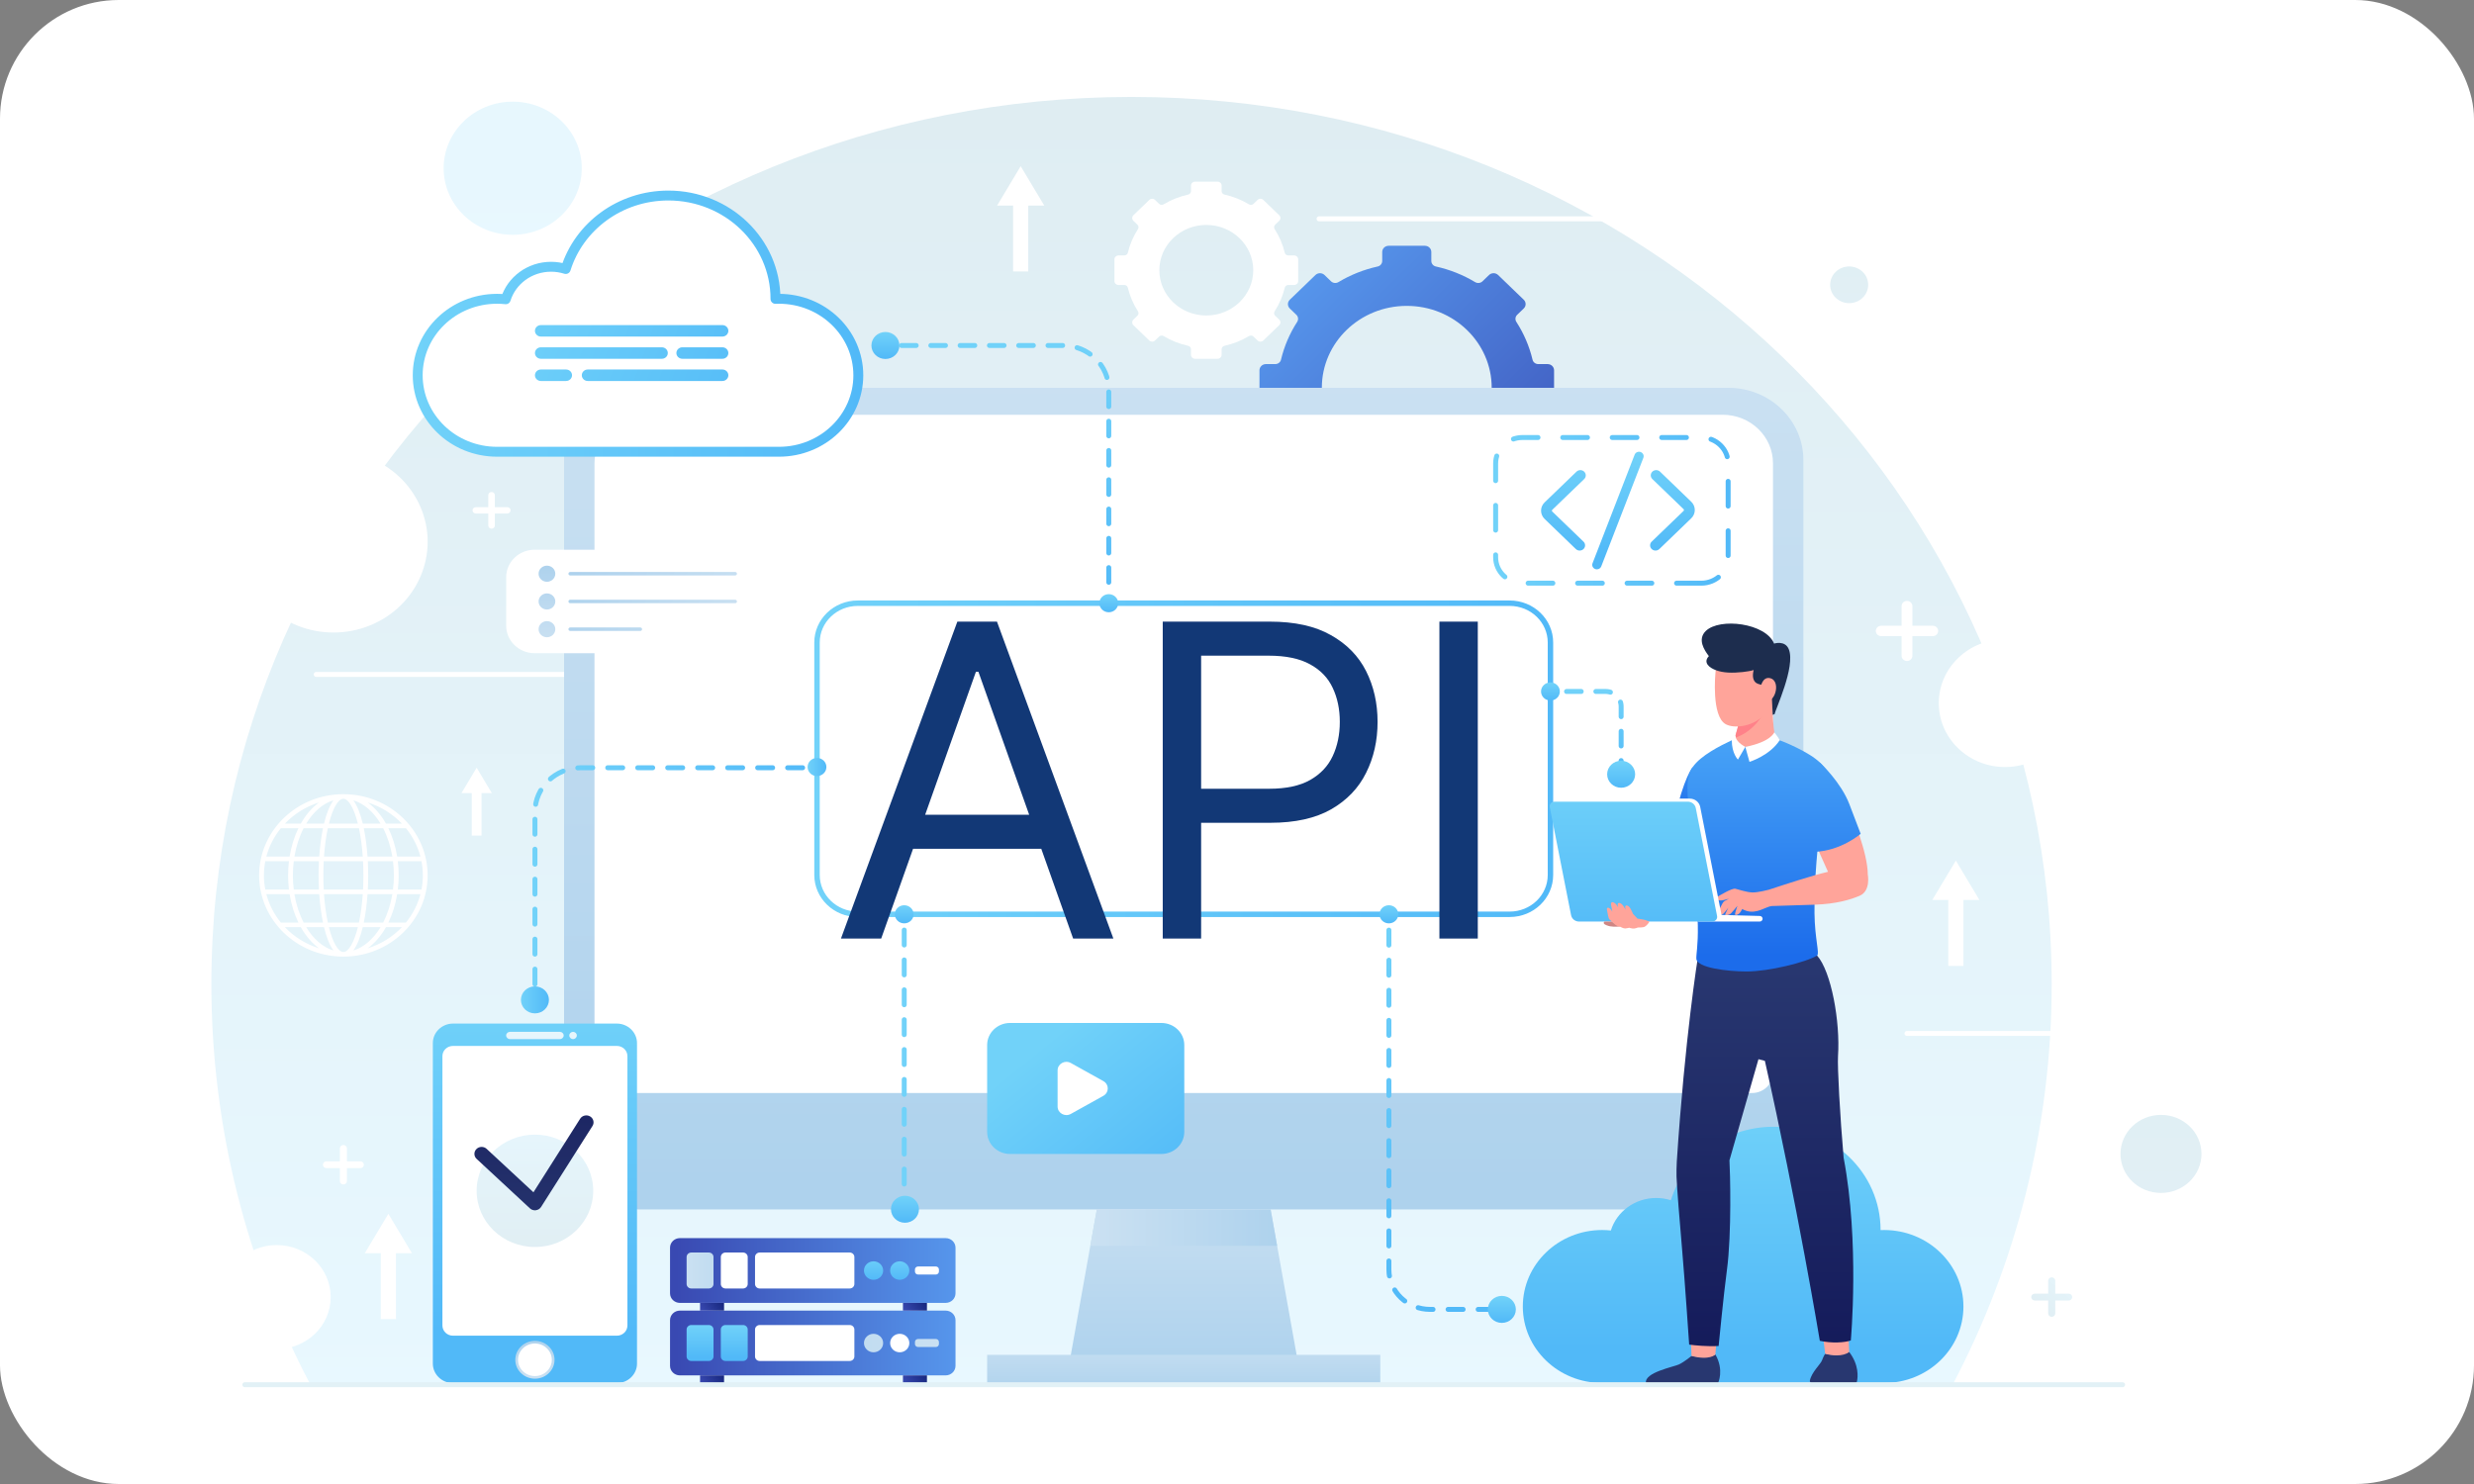
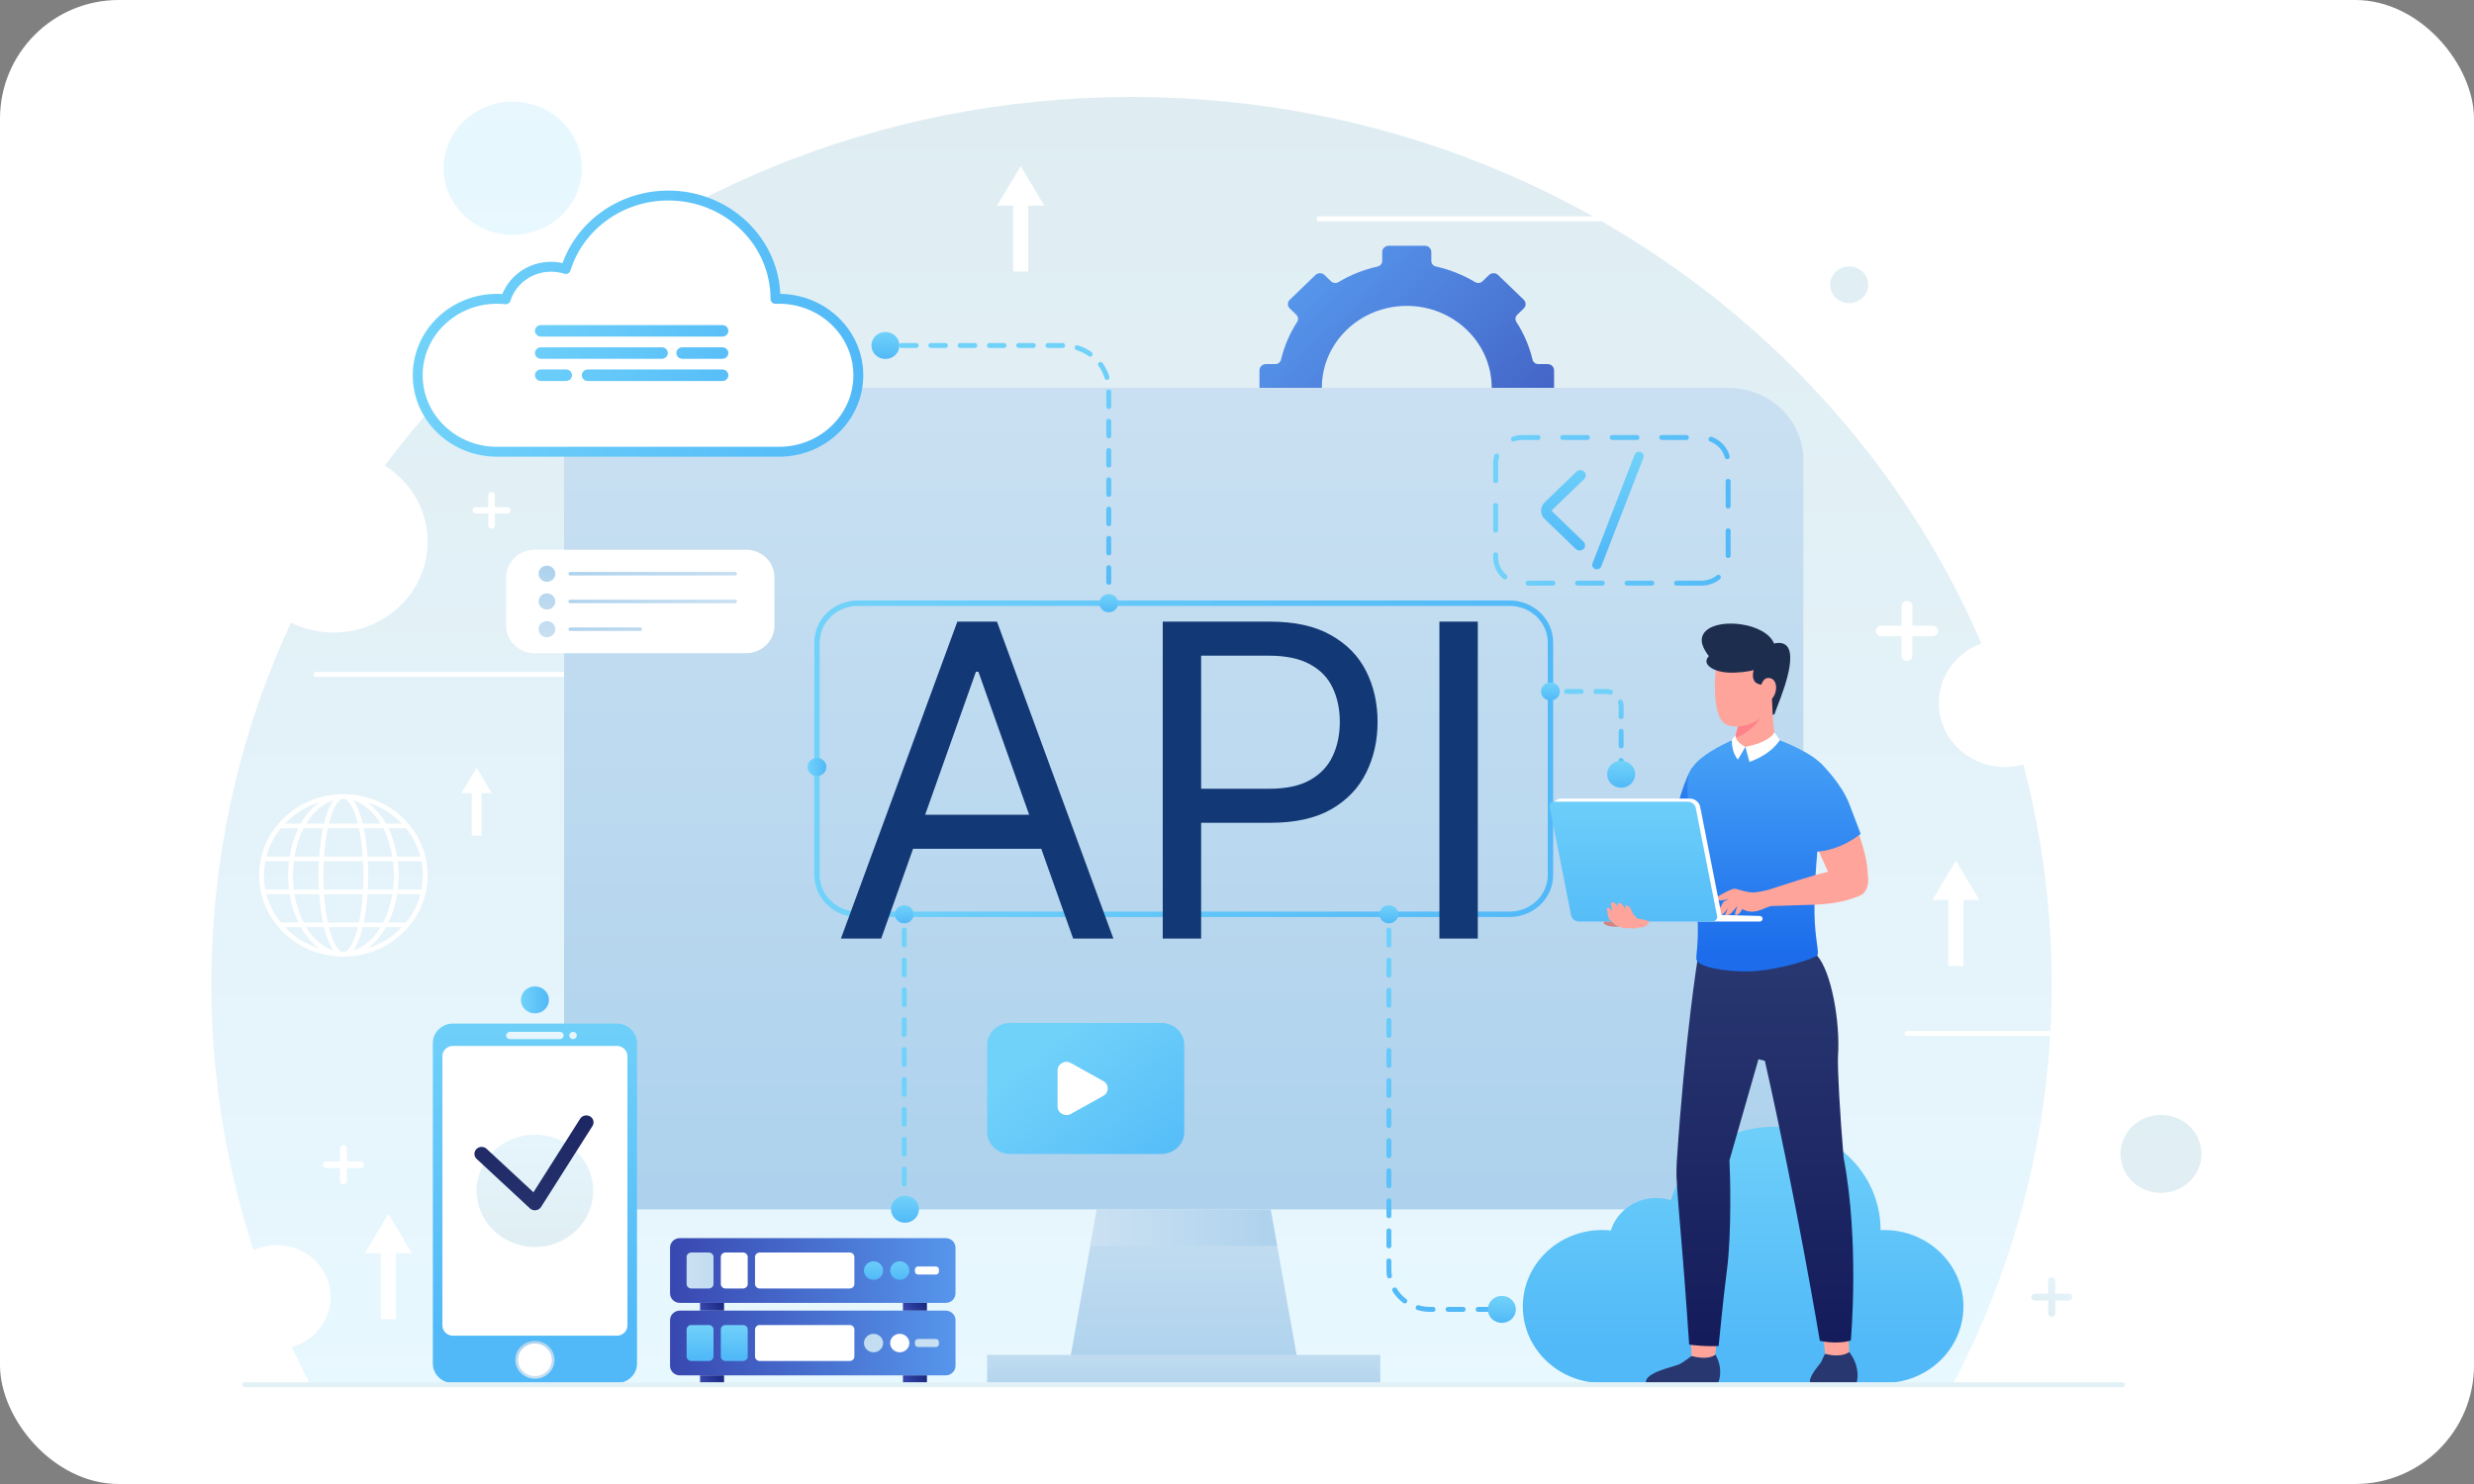
<svg xmlns="http://www.w3.org/2000/svg" width="500" height="300" viewBox="0 0 500 300" fill="none">
  <rect x="0" y="0" width="500" height="300" fill="#808080" stroke="none" />
  <rect width="500" height="300" rx="24" fill="white" />
  <path d="M228.685 19.597C125.981 19.597 42.719 99.877 42.719 198.906C42.719 228.033 49.923 255.541 62.706 279.857H394.664C407.447 255.541 414.651 228.033 414.651 198.906C414.652 99.877 331.391 19.597 228.685 19.597Z" fill="url(#paint0_linear_2332_328)" />
  <path d="M103.621 47.468C111.33 47.468 117.579 41.442 117.579 34.009C117.579 26.576 111.33 20.55 103.621 20.55C95.912 20.55 89.662 26.576 89.662 34.009C89.662 41.442 95.912 47.468 103.621 47.468Z" fill="url(#paint1_linear_2332_328)" />
  <path d="M436.737 241.159C441.256 241.159 444.92 237.627 444.92 233.27C444.92 228.913 441.256 225.38 436.737 225.38C432.218 225.38 428.555 228.913 428.555 233.27C428.555 237.627 432.218 241.159 436.737 241.159Z" fill="url(#paint2_linear_2332_328)" />
  <path d="M377.566 57.576C377.566 59.624 375.845 61.283 373.722 61.283C371.599 61.283 369.877 59.624 369.877 57.576C369.877 55.53 371.598 53.869 373.722 53.869C375.845 53.869 377.566 55.529 377.566 57.576Z" fill="url(#paint3_linear_2332_328)" />
  <path d="M414.693 151.276C419.923 146.233 419.923 138.057 414.693 133.015C409.463 127.972 400.983 127.972 395.753 133.015C390.523 138.057 390.523 146.233 395.753 151.276C400.983 156.319 409.463 156.319 414.693 151.276Z" fill="white" />
  <path d="M66.833 262.211C66.833 268.018 61.951 272.725 55.929 272.725C49.907 272.725 45.025 268.018 45.025 262.211C45.025 256.405 49.907 251.698 55.929 251.698C61.951 251.698 66.833 256.405 66.833 262.211Z" fill="white" />
  <path d="M75.641 126.058C85.115 121.668 89.103 110.704 84.55 101.57C79.997 92.436 68.626 88.59 59.153 92.98C49.68 97.371 45.691 108.334 50.244 117.468C54.798 126.602 66.168 130.448 75.641 126.058Z" fill="white" />
  <path d="M63.908 136.337H134.771" stroke="white" stroke-miterlimit="10" stroke-linecap="round" />
  <path d="M385.4 208.916H456.263" stroke="white" stroke-miterlimit="10" stroke-linecap="round" />
  <path d="M266.584 44.238H337.447" stroke="white" stroke-miterlimit="10" stroke-linecap="round" />
  <path d="M72.825 234.771H70.117V232.16C70.117 231.779 69.797 231.469 69.401 231.469C69.006 231.469 68.686 231.779 68.686 232.16V234.771H65.978C65.582 234.771 65.262 235.08 65.262 235.461C65.262 235.842 65.582 236.151 65.978 236.151H68.686V238.762C68.686 239.143 69.006 239.453 69.401 239.453C69.797 239.453 70.117 239.143 70.117 238.762V236.151H72.825C73.221 236.151 73.541 235.842 73.541 235.461C73.541 235.079 73.221 234.771 72.825 234.771Z" fill="white" />
  <path d="M390.618 126.498H386.496V122.523C386.496 121.943 386.008 121.472 385.406 121.472C384.804 121.472 384.316 121.943 384.316 122.523V126.498H380.193C379.591 126.498 379.104 126.968 379.104 127.549C379.104 128.129 379.591 128.6 380.193 128.6H384.316V132.574C384.316 133.155 384.804 133.625 385.406 133.625C386.008 133.625 386.496 133.155 386.496 132.574V128.6H390.618C391.22 128.6 391.708 128.129 391.708 127.549C391.707 126.968 391.219 126.498 390.618 126.498Z" fill="white" />
  <path d="M102.526 102.528H100.01V100.102C100.01 99.748 99.712 99.461 99.345 99.461C98.978 99.461 98.681 99.748 98.681 100.102V102.528H96.165C95.797 102.528 95.5 102.815 95.5 103.169C95.5 103.523 95.798 103.81 96.165 103.81H98.681V106.235C98.681 106.59 98.979 106.876 99.345 106.876C99.713 106.876 100.01 106.589 100.01 106.235V103.81H102.526C102.893 103.81 103.191 103.522 103.191 103.169C103.191 102.815 102.893 102.528 102.526 102.528Z" fill="white" />
  <path d="M418.079 261.521H415.371V258.91C415.371 258.529 415.051 258.22 414.655 258.22C414.26 258.22 413.94 258.529 413.94 258.91V261.521H411.232C410.836 261.521 410.516 261.83 410.516 262.211C410.516 262.592 410.836 262.902 411.232 262.902H413.94V265.513C413.94 265.894 414.26 266.203 414.655 266.203C415.051 266.203 415.371 265.894 415.371 265.513V262.902H418.079C418.475 262.902 418.795 262.592 418.795 262.211C418.795 261.83 418.475 261.521 418.079 261.521Z" fill="url(#paint4_linear_2332_328)" />
  <path d="M400.048 181.94L395.282 173.981L390.516 181.94H393.749V195.264H396.815V181.94H400.048Z" fill="white" />
  <path d="M83.254 253.345L78.489 245.386L73.723 253.345H76.955V266.67H80.022V253.345H83.254Z" fill="white" />
  <path d="M211.048 41.556L206.281 33.596L201.516 41.556H204.749V54.88H207.815V41.556H211.048Z" fill="white" />
  <path d="M99.403 160.333L96.332 155.203L93.26 160.333H95.344V168.92H97.32V160.333H99.403Z" fill="white" />
  <path d="M69.399 160.546C60.009 160.546 52.369 167.912 52.369 176.965C52.369 186.019 60.009 193.384 69.399 193.384C78.789 193.384 86.428 186.018 86.428 176.965C86.428 167.912 78.789 160.546 69.399 160.546ZM53.829 180.766H58.529C58.868 182.86 59.481 184.8 60.31 186.5H56.757C55.398 184.828 54.385 182.884 53.829 180.766ZM84.969 173.165H80.269C79.929 171.07 79.317 169.13 78.489 167.431H82.041C83.4 169.101 84.413 171.046 84.969 173.165ZM79.295 173.165H74.281C74.139 171.142 73.884 169.181 73.521 167.431H77.434C78.297 169.101 78.941 171.046 79.295 173.165ZM79.607 176.965C79.607 177.945 79.544 178.903 79.429 179.832H74.338C74.388 178.879 74.414 177.919 74.414 176.965C74.414 176.011 74.388 175.05 74.338 174.097H79.429C79.543 175.028 79.607 175.985 79.607 176.965ZM65.425 179.832C65.378 178.912 65.352 177.956 65.352 176.965C65.352 175.975 65.378 175.019 65.425 174.097H73.372C73.419 175.018 73.446 175.974 73.446 176.965C73.446 177.955 73.419 178.911 73.372 179.832H65.425ZM73.316 180.766C73.166 182.923 72.895 184.857 72.542 186.5H66.255C65.903 184.857 65.632 182.923 65.482 180.766H73.316ZM59.191 176.965C59.191 175.985 59.254 175.027 59.37 174.097H64.46C64.411 175.05 64.385 176.011 64.385 176.965C64.385 177.919 64.41 178.879 64.46 179.832H59.37C59.254 178.903 59.191 177.945 59.191 176.965ZM65.482 173.165C65.632 171.007 65.903 169.073 66.255 167.431H72.542C72.895 169.073 73.166 171.007 73.316 173.165H65.482ZM73.313 166.497C72.829 164.491 72.189 162.832 71.402 161.78C73.562 162.434 75.478 164.126 76.914 166.497H73.313ZM72.325 166.497H66.473C67.264 163.343 68.364 161.479 69.399 161.479C70.434 161.479 71.533 163.343 72.325 166.497ZM65.485 166.497H61.884C63.32 164.126 65.236 162.434 67.397 161.78C66.609 162.832 65.969 164.491 65.485 166.497ZM65.276 167.431C64.913 169.181 64.659 171.142 64.517 173.165H59.503C59.856 171.046 60.5 169.102 61.364 167.431H65.276ZM58.529 173.165H53.829C54.385 171.046 55.398 169.102 56.757 167.431H60.31C59.481 169.13 58.868 171.07 58.529 173.165ZM58.397 174.098C58.285 175.03 58.223 175.987 58.223 176.966C58.223 177.944 58.285 178.901 58.397 179.833H53.618C53.436 178.903 53.337 177.945 53.337 176.966C53.337 175.986 53.436 175.028 53.618 174.098H58.397ZM59.503 180.766H64.517C64.659 182.789 64.914 184.749 65.277 186.5H61.365C60.5 184.828 59.857 182.884 59.503 180.766ZM65.485 187.433C65.969 189.44 66.609 191.099 67.397 192.151C65.237 191.497 63.321 189.805 61.885 187.433H65.485ZM66.473 187.433H72.325C71.533 190.587 70.435 192.452 69.399 192.452C68.363 192.452 67.264 190.587 66.473 187.433ZM73.313 187.433H76.914C75.478 189.805 73.562 191.497 71.402 192.151C72.189 191.099 72.829 189.44 73.313 187.433ZM73.521 186.5C73.884 184.749 74.139 182.789 74.281 180.766H79.295C78.941 182.884 78.298 184.828 77.434 186.5H73.521ZM80.269 180.766H84.969C84.412 182.884 83.4 184.828 82.041 186.5H78.489C79.317 184.8 79.93 182.86 80.269 180.766ZM80.4 179.832C80.513 178.901 80.574 177.943 80.574 176.965C80.574 175.987 80.512 175.029 80.4 174.097H85.18C85.361 175.027 85.46 175.985 85.46 176.965C85.46 177.945 85.361 178.903 85.18 179.832H80.4ZM81.223 166.497H78.002C76.997 164.717 75.74 163.254 74.314 162.223C76.991 163.055 79.363 164.545 81.223 166.497ZM64.484 162.223C63.058 163.254 61.801 164.717 60.796 166.497H57.575C59.435 164.545 61.807 163.055 64.484 162.223ZM57.575 187.433H60.796C61.801 189.214 63.057 190.677 64.484 191.707C61.807 190.875 59.435 189.385 57.575 187.433ZM74.314 191.707C75.74 190.677 76.997 189.214 78.002 187.433H81.223C79.363 189.385 76.991 190.875 74.314 191.707Z" fill="white" />
  <path d="M314.08 81.922V74.856C314.08 74.165 313.499 73.605 312.781 73.605H310.895C310.343 73.605 309.854 73.243 309.731 72.724C309.078 69.98 307.966 67.406 306.466 65.085C306.167 64.621 306.224 64.025 306.624 63.639L307.951 62.36C308.458 61.871 308.458 61.079 307.951 60.59L302.77 55.594C302.263 55.106 301.441 55.106 300.934 55.594L299.61 56.871C299.209 57.257 298.59 57.312 298.11 57.023C295.704 55.576 293.033 54.503 290.186 53.872C289.648 53.753 289.273 53.282 289.273 52.749V50.938C289.273 50.247 288.692 49.686 287.975 49.686H280.647C279.93 49.686 279.349 50.247 279.349 50.938V52.751C279.349 53.283 278.973 53.755 278.436 53.874C275.588 54.503 272.917 55.577 270.51 57.024C270.031 57.312 269.411 57.257 269.011 56.872L267.688 55.596C267.181 55.107 266.359 55.107 265.852 55.596L260.671 60.592C260.164 61.081 260.164 61.873 260.671 62.361L261.996 63.638C262.397 64.024 262.453 64.621 262.154 65.084C260.654 67.405 259.543 69.98 258.89 72.724C258.766 73.243 258.277 73.605 257.725 73.605H255.841C255.124 73.605 254.543 74.165 254.543 74.856V81.922C254.543 82.613 255.124 83.174 255.841 83.174H257.726C258.278 83.174 258.766 83.535 258.89 84.054C259.544 86.798 260.657 89.373 262.156 91.693C262.456 92.156 262.399 92.753 261.999 93.139L260.672 94.418C260.165 94.907 260.165 95.699 260.672 96.187L265.853 101.183C266.36 101.672 267.182 101.672 267.688 101.183L269.017 99.903C269.417 99.517 270.036 99.463 270.516 99.751C272.922 101.195 275.592 102.266 278.437 102.896C278.976 103.015 279.35 103.486 279.35 104.018V105.84C279.35 106.531 279.932 107.092 280.648 107.092H287.976C288.693 107.092 289.274 106.532 289.274 105.84V104.018C289.274 103.485 289.65 103.014 290.188 102.895C293.034 102.266 295.703 101.194 298.108 99.75C298.588 99.461 299.208 99.516 299.608 99.902L300.937 101.183C301.444 101.672 302.266 101.672 302.773 101.183L307.953 96.187C308.46 95.698 308.46 94.906 307.953 94.418L306.626 93.138C306.226 92.752 306.169 92.155 306.468 91.692C307.967 89.373 309.08 86.798 309.733 84.055C309.856 83.536 310.345 83.174 310.897 83.174H312.784C313.499 83.174 314.08 82.614 314.08 81.922ZM284.31 94.95C274.824 94.95 267.146 87.531 267.146 78.385C267.146 69.253 274.825 61.834 284.31 61.834C293.795 61.834 301.475 69.253 301.475 78.385C301.475 87.531 293.795 94.95 284.31 94.95Z" fill="url(#paint5_linear_2332_328)" />
-   <path d="M262.365 56.829V52.422C262.365 51.991 262.002 51.641 261.555 51.641H260.379C260.034 51.641 259.73 51.416 259.653 51.092C259.246 49.381 258.552 47.775 257.617 46.328C257.431 46.039 257.466 45.666 257.715 45.426L258.543 44.628C258.859 44.323 258.859 43.829 258.543 43.524L255.311 40.408C254.995 40.103 254.482 40.103 254.166 40.408L253.34 41.205C253.09 41.446 252.704 41.48 252.404 41.299C250.904 40.397 249.237 39.727 247.462 39.334C247.126 39.26 246.892 38.966 246.892 38.634V37.504C246.892 37.072 246.529 36.723 246.082 36.723H241.512C241.064 36.723 240.702 37.072 240.702 37.504V38.634C240.702 38.966 240.468 39.26 240.132 39.334C238.356 39.727 236.69 40.396 235.189 41.299C234.889 41.48 234.503 41.445 234.253 41.205L233.428 40.409C233.111 40.104 232.599 40.104 232.283 40.409L229.051 43.525C228.735 43.83 228.735 44.324 229.051 44.629L229.877 45.425C230.127 45.666 230.162 46.038 229.976 46.327C229.041 47.775 228.347 49.381 227.939 51.093C227.862 51.417 227.557 51.642 227.213 51.642H226.038C225.591 51.642 225.229 51.992 225.229 52.423V56.83C225.229 57.261 225.591 57.61 226.038 57.61H227.213C227.557 57.61 227.862 57.836 227.939 58.16C228.348 59.871 229.041 61.477 229.977 62.924C230.163 63.213 230.128 63.585 229.878 63.826L229.051 64.624C228.734 64.929 228.734 65.423 229.051 65.728L232.282 68.844C232.599 69.149 233.111 69.149 233.427 68.844L234.255 68.045C234.505 67.804 234.891 67.77 235.19 67.95C236.691 68.851 238.356 69.519 240.131 69.912C240.467 69.986 240.701 70.28 240.701 70.612V71.749C240.701 72.18 241.063 72.529 241.51 72.529H246.081C246.528 72.529 246.89 72.18 246.89 71.749V70.612C246.89 70.279 247.124 69.986 247.46 69.912C249.235 69.519 250.9 68.851 252.4 67.95C252.699 67.77 253.086 67.804 253.335 68.044L254.163 68.844C254.48 69.149 254.992 69.149 255.308 68.844L258.54 65.728C258.856 65.423 258.856 64.929 258.54 64.624L257.712 63.826C257.462 63.585 257.427 63.213 257.613 62.924C258.548 61.477 259.243 59.872 259.65 58.16C259.727 57.836 260.032 57.611 260.376 57.611H261.553C262.002 57.61 262.365 57.26 262.365 56.829ZM243.796 63.781C238.552 63.781 234.307 59.68 234.307 54.623C234.307 49.574 238.552 45.473 243.796 45.473C249.04 45.473 253.285 49.575 253.285 54.623C253.285 59.68 249.04 63.781 243.796 63.781Z" fill="white" />
  <path d="M349.318 244.491H129.147C120.781 244.491 114 237.952 114 229.886V93.004C114 84.938 120.782 78.399 129.147 78.399H349.318C357.684 78.399 364.465 84.939 364.465 93.004V229.886C364.465 237.953 357.684 244.491 349.318 244.491Z" fill="url(#paint6_linear_2332_328)" />
-   <path d="M358.323 93.642V216.866C358.323 219.129 356.421 220.962 354.075 220.962H124.394C122.048 220.962 120.146 219.129 120.146 216.866V93.642C120.146 88.233 124.694 83.848 130.303 83.848H348.166C353.775 83.848 358.323 88.233 358.323 93.642Z" fill="white" />
  <path d="M263.128 279.929H215.338L220.356 251.847L221.671 244.493H256.794L258.109 251.847L263.128 279.929Z" fill="url(#paint7_linear_2332_328)" />
-   <path d="M258.108 251.847H220.355L221.67 244.493H256.793L258.108 251.847Z" fill="url(#paint8_linear_2332_328)" />
+   <path d="M258.108 251.847H220.355L221.67 244.493H256.793L258.108 251.847" fill="url(#paint8_linear_2332_328)" />
  <path d="M278.962 273.893H199.504V279.931H278.962V273.893Z" fill="url(#paint9_linear_2332_328)" />
  <path d="M305.104 184.831H173.365C168.811 184.831 165.119 181.272 165.119 176.881V129.892C165.119 125.501 168.811 121.941 173.365 121.941H305.104C309.658 121.941 313.35 125.501 313.35 129.892V176.881C313.35 181.272 309.658 184.831 305.104 184.831Z" stroke="url(#paint10_linear_2332_328)" stroke-width="1.098" stroke-miterlimit="10" stroke-linecap="round" />
  <path d="M124.645 279.602H91.573C89.311 279.602 87.478 277.834 87.478 275.654V210.868C87.478 208.688 89.311 206.92 91.573 206.92H124.645C126.907 206.92 128.74 208.688 128.74 210.868V275.654C128.74 277.834 126.906 279.602 124.645 279.602Z" fill="url(#paint11_linear_2332_328)" />
  <path d="M124.667 270.019H91.551C90.37 270.019 89.414 269.096 89.414 267.959V213.5C89.414 212.362 90.371 211.44 91.551 211.44H124.667C125.848 211.44 126.804 212.363 126.804 213.5V267.959C126.804 269.097 125.847 270.019 124.667 270.019Z" fill="white" />
  <path d="M112.073 274.891C112.073 277.001 110.298 278.712 108.11 278.712C105.921 278.712 104.146 277.001 104.146 274.891C104.146 272.781 105.921 271.07 108.11 271.07C110.298 271.07 112.073 272.781 112.073 274.891Z" fill="url(#paint12_linear_2332_328)" />
  <path d="M111.524 274.891C111.524 276.71 109.995 278.184 108.108 278.184C106.222 278.184 104.693 276.71 104.693 274.891C104.693 273.072 106.222 271.598 108.108 271.598C109.994 271.598 111.524 273.072 111.524 274.891Z" fill="white" />
  <path d="M113.161 210.06H103.056C102.636 210.06 102.295 209.732 102.295 209.326C102.295 208.921 102.635 208.593 103.056 208.593H113.161C113.581 208.593 113.922 208.921 113.922 209.326C113.922 209.732 113.581 210.06 113.161 210.06Z" fill="url(#paint13_linear_2332_328)" />
  <path d="M116.577 209.327C116.577 209.732 116.237 210.061 115.816 210.061C115.396 210.061 115.055 209.733 115.055 209.327C115.055 208.922 115.395 208.593 115.816 208.593C116.237 208.593 116.577 208.921 116.577 209.327Z" fill="url(#paint14_linear_2332_328)" />
  <path d="M108.11 252.087C114.615 252.087 119.889 247.002 119.889 240.73C119.889 234.457 114.615 229.372 108.11 229.372C101.604 229.372 96.33 234.457 96.33 240.73C96.33 247.002 101.604 252.087 108.11 252.087Z" fill="url(#paint15_linear_2332_328)" />
  <path d="M108.108 244.67C107.733 244.67 107.369 244.53 107.095 244.275L96.326 234.279C95.746 233.739 95.728 232.848 96.287 232.288C96.847 231.726 97.772 231.71 98.353 232.25L107.811 241.03L117.25 226.155C117.671 225.492 118.57 225.284 119.259 225.689C119.947 226.094 120.164 226.962 119.742 227.626L109.354 243.996C109.124 244.36 108.734 244.603 108.294 244.658C108.232 244.666 108.17 244.67 108.108 244.67Z" fill="url(#paint16_linear_2332_328)" />
  <path d="M380.778 248.657C380.54 248.657 380.303 248.664 380.067 248.675C380.067 248.669 380.068 248.664 380.068 248.657C380.068 237.127 370.374 227.78 358.416 227.78C348.63 227.78 340.363 234.042 337.682 242.635C336.75 242.343 335.757 242.18 334.722 242.18C330.395 242.18 326.742 244.95 325.557 248.751C324.979 248.69 324.393 248.656 323.798 248.656C314.942 248.656 307.764 255.578 307.764 264.117C307.764 272.656 314.942 279.578 323.798 279.578H380.778C389.634 279.578 396.813 272.656 396.813 264.117C396.813 255.578 389.634 248.657 380.778 248.657Z" fill="url(#paint17_linear_2332_328)" />
  <path d="M157.434 60.404C157.195 60.404 156.959 60.411 156.723 60.421C156.723 60.416 156.724 60.41 156.724 60.404C156.724 48.873 147.03 39.527 135.071 39.527C125.285 39.527 117.019 45.788 114.338 54.382C113.405 54.089 112.412 53.926 111.379 53.926C107.051 53.926 103.398 56.697 102.213 60.498C101.635 60.437 101.049 60.403 100.455 60.403C91.599 60.403 84.42 67.325 84.42 75.864C84.42 84.403 91.599 91.324 100.455 91.324H157.434C166.29 91.324 173.469 84.403 173.469 75.864C173.468 67.326 166.29 60.404 157.434 60.404Z" fill="white" />
  <path d="M157.434 60.404C157.195 60.404 156.959 60.411 156.723 60.421C156.723 60.416 156.724 60.41 156.724 60.404C156.724 48.873 147.03 39.527 135.071 39.527C125.285 39.527 117.019 45.788 114.338 54.382C113.405 54.089 112.412 53.926 111.379 53.926C107.051 53.926 103.398 56.697 102.213 60.498C101.635 60.437 101.049 60.403 100.455 60.403C91.599 60.403 84.42 67.325 84.42 75.864C84.42 84.403 91.599 91.324 100.455 91.324H157.434C166.29 91.324 173.469 84.403 173.469 75.864C173.468 67.326 166.29 60.404 157.434 60.404Z" stroke="url(#paint18_linear_2332_328)" stroke-width="2" stroke-miterlimit="10" stroke-linecap="round" stroke-linejoin="round" />
  <path d="M108.113 202.131V201.075" stroke="url(#paint19_linear_2332_328)" stroke-miterlimit="10" stroke-linecap="round" />
-   <path d="M108.113 198.943V164.143C108.113 159.205 112.265 155.202 117.386 155.202H162.916" stroke="url(#paint20_linear_2332_328)" stroke-miterlimit="10" stroke-linecap="round" stroke-dasharray="3.03 3.03" />
  <path d="M164.02 155.202H165.115" stroke="url(#paint21_linear_2332_328)" stroke-miterlimit="10" stroke-linecap="round" />
  <path d="M165.115 156.889C166.164 156.889 167.015 156.068 167.015 155.057C167.015 154.045 166.164 153.225 165.115 153.225C164.066 153.225 163.215 154.045 163.215 155.057C163.215 156.068 164.066 156.889 165.115 156.889Z" fill="url(#paint22_linear_2332_328)" />
  <path d="M108.11 204.861C109.673 204.861 110.941 203.639 110.941 202.132C110.941 200.624 109.673 199.402 108.11 199.402C106.547 199.402 105.279 200.624 105.279 202.132C105.279 203.639 106.547 204.861 108.11 204.861Z" fill="url(#paint23_linear_2332_328)" />
  <path d="M178.945 69.842H180.041" stroke="url(#paint24_linear_2332_328)" stroke-miterlimit="10" stroke-linecap="round" />
  <path d="M182.203 69.842H214.813C219.934 69.842 224.085 73.844 224.085 78.782V119.842" stroke="url(#paint25_linear_2332_328)" stroke-miterlimit="10" stroke-linecap="round" stroke-dasharray="2.96 2.96" />
  <path d="M224.086 120.884V121.941" stroke="url(#paint26_linear_2332_328)" stroke-miterlimit="10" stroke-linecap="round" />
  <path d="M224.086 123.773C225.135 123.773 225.986 122.952 225.986 121.941C225.986 120.929 225.135 120.109 224.086 120.109C223.036 120.109 222.186 120.929 222.186 121.941C222.186 122.952 223.036 123.773 224.086 123.773Z" fill="url(#paint27_linear_2332_328)" />
  <path d="M178.946 72.571C180.509 72.571 181.777 71.349 181.777 69.841C181.777 68.334 180.509 67.112 178.946 67.112C177.383 67.112 176.115 68.334 176.115 69.841C176.115 71.349 177.383 72.571 178.946 72.571Z" fill="url(#paint28_linear_2332_328)" />
  <path d="M182.746 184.831V185.888" stroke="url(#paint29_linear_2332_328)" stroke-miterlimit="10" stroke-linecap="round" />
  <path d="M182.746 188.018V242.334" stroke="url(#paint30_linear_2332_328)" stroke-miterlimit="10" stroke-linecap="round" stroke-dasharray="3.02 3.02" />
  <path d="M182.746 243.399V244.456" stroke="url(#paint31_linear_2332_328)" stroke-miterlimit="10" stroke-linecap="round" />
  <path d="M182.895 247.185C184.459 247.185 185.726 245.963 185.726 244.456C185.726 242.949 184.459 241.727 182.895 241.727C181.332 241.727 180.064 242.949 180.064 244.456C180.064 245.963 181.332 247.185 182.895 247.185Z" fill="url(#paint32_linear_2332_328)" />
  <path d="M182.744 186.663C181.695 186.663 180.844 185.843 180.844 184.831C180.844 183.82 181.695 182.999 182.744 182.999C183.794 182.999 184.644 183.82 184.644 184.831C184.644 185.843 183.793 186.663 182.744 186.663Z" fill="url(#paint33_linear_2332_328)" />
  <path d="M313.348 139.783H314.443" stroke="url(#paint34_linear_2332_328)" stroke-miterlimit="10" stroke-linecap="round" />
  <path d="M316.604 139.783H324.499C326.232 139.783 327.636 141.138 327.636 142.808V154.42" stroke="url(#paint35_linear_2332_328)" stroke-miterlimit="10" stroke-linecap="round" stroke-dasharray="2.96 2.96" />
  <path d="M327.639 155.462V156.519" stroke="url(#paint36_linear_2332_328)" stroke-miterlimit="10" stroke-linecap="round" />
  <path d="M327.637 159.248C329.201 159.248 330.468 158.026 330.468 156.519C330.468 155.012 329.201 153.79 327.637 153.79C326.074 153.79 324.807 155.012 324.807 156.519C324.807 158.026 326.074 159.248 327.637 159.248Z" fill="url(#paint37_linear_2332_328)" />
  <path d="M313.347 141.615C314.397 141.615 315.247 140.795 315.247 139.783C315.247 138.772 314.397 137.951 313.347 137.951C312.298 137.951 311.447 138.772 311.447 139.783C311.447 140.795 312.298 141.615 313.347 141.615Z" fill="url(#paint38_linear_2332_328)" />
  <path d="M280.699 184.831V185.888" stroke="url(#paint39_linear_2332_328)" stroke-miterlimit="10" stroke-linecap="round" />
  <path d="M280.699 188.028V256.673C280.699 261.107 284.427 264.701 289.026 264.701H301.321" stroke="url(#paint40_linear_2332_328)" stroke-miterlimit="10" stroke-linecap="round" stroke-dasharray="3.04 3.04" />
  <path d="M302.432 264.702H303.527" stroke="url(#paint41_linear_2332_328)" stroke-miterlimit="10" stroke-linecap="round" />
  <path d="M280.697 186.663C281.746 186.663 282.597 185.843 282.597 184.831C282.597 183.82 281.746 182.999 280.697 182.999C279.648 182.999 278.797 183.82 278.797 184.831C278.797 185.843 279.648 186.663 280.697 186.663Z" fill="url(#paint42_linear_2332_328)" />
  <path d="M303.526 267.431C305.089 267.431 306.357 266.209 306.357 264.702C306.357 263.195 305.089 261.973 303.526 261.973C301.963 261.973 300.695 263.195 300.695 264.702C300.695 266.209 301.963 267.431 303.526 267.431Z" fill="url(#paint43_linear_2332_328)" />
  <path d="M343.837 117.892H307.696C304.7 117.892 302.271 115.55 302.271 112.661V93.676C302.271 90.787 304.7 88.446 307.696 88.446H343.837C346.833 88.446 349.261 90.787 349.261 93.676V112.661C349.261 115.551 346.833 117.892 343.837 117.892Z" stroke="url(#paint44_linear_2332_328)" stroke-miterlimit="10" stroke-linecap="round" stroke-dasharray="5 5" />
  <path d="M322.734 115.094C322.624 115.094 322.513 115.076 322.404 115.036C321.918 114.861 321.671 114.339 321.853 113.87L330.365 91.915C330.547 91.445 331.089 91.207 331.575 91.383C332.061 91.558 332.308 92.08 332.127 92.549L323.614 114.505C323.473 114.869 323.114 115.094 322.734 115.094Z" fill="url(#paint45_linear_2332_328)" />
  <path d="M319.253 111.3C318.973 111.3 318.692 111.197 318.478 110.991L312.169 104.908C311.212 103.985 311.212 102.484 312.169 101.562L318.614 95.347C319.043 94.934 319.737 94.934 320.166 95.347C320.595 95.76 320.595 96.43 320.166 96.844L313.72 103.058C313.619 103.156 313.619 103.314 313.72 103.412L320.029 109.495C320.458 109.908 320.458 110.578 320.029 110.991C319.814 111.197 319.534 111.3 319.253 111.3Z" fill="url(#paint46_linear_2332_328)" />
-   <path d="M334.584 111.3C334.303 111.3 334.023 111.197 333.808 110.991C333.379 110.578 333.379 109.908 333.808 109.494L340.253 103.281C340.355 103.183 340.355 103.024 340.253 102.926L333.945 96.844C333.516 96.431 333.516 95.761 333.945 95.347C334.373 94.934 335.067 94.934 335.496 95.347L341.805 101.43C342.762 102.353 342.762 103.854 341.805 104.776L335.36 110.991C335.145 111.197 334.864 111.3 334.584 111.3Z" fill="url(#paint47_linear_2332_328)" />
  <path d="M332.662 279.579H341.744H343.025H347.227C347.227 279.579 348.497 277.004 346.681 273.814C346.681 273.814 345.474 274.747 341.858 274.116C341.858 274.116 340.349 275.352 339.307 275.835C338.259 276.323 332.258 277.459 332.662 279.579Z" fill="#283770" />
  <path d="M373.722 273.303C373.722 273.303 371.708 274.302 368.87 273.673C368.87 273.673 368.594 274.035 368.22 275.022C367.921 275.811 366.122 277.388 365.777 279.09C365.726 279.343 365.934 279.578 366.2 279.578H374.882C375.084 279.578 375.259 279.444 375.3 279.253C375.481 278.396 375.742 275.953 373.722 273.303Z" fill="#283770" />
  <path d="M341.857 274.116L341.686 269.2L347.05 269.31L346.68 273.814C346.68 273.814 345.567 275.093 341.857 274.116Z" fill="#FFA49A" />
  <path d="M368.871 273.673L368.328 269.2H373.533L373.724 273.303C373.724 273.303 372.336 274.602 368.871 273.673Z" fill="#FFA49A" />
  <path d="M372.598 234.024C371.867 225.609 371.325 215.648 371.466 213.489C371.933 206.513 370.106 196.392 367.232 193.164C367.232 193.164 353.814 193.733 347.681 194.064C343.411 194.297 343.225 193.191 343.237 192.925C343.079 193.891 340.53 209.775 338.882 234.838C338.837 235.521 338.798 237.414 338.826 237.827C338.949 240.566 339.399 246.187 339.951 252.528C340.508 258.87 341.384 271.818 341.384 271.818C342.369 271.965 345.139 272.245 347.339 272.098C347.339 272.098 348.351 261.664 349.003 256.831C350.022 249.317 349.652 236.514 349.527 234.562C349.527 234.562 353.776 219.753 355.39 214.122L356.684 214.459C363.22 243.442 367.791 271.051 367.791 271.051C370.147 271.588 372.82 271.424 374.053 270.983C374.053 270.983 375.861 251.166 372.598 234.024Z" fill="url(#paint48_linear_2332_328)" />
  <path d="M342.107 155.057C342.107 155.057 340.341 156.92 338.287 165.989H345.044L342.107 155.057Z" fill="url(#paint49_linear_2332_328)" />
  <path d="M342.839 193.855C343.008 195.642 349.068 196.392 353.019 196.392C357.466 196.392 365.021 194.533 367.235 193.164C367.788 192.821 366.764 189.743 366.712 184.589C366.644 177.738 367.455 169.517 367.8 168.539C369.314 164.235 370.716 160.546 370.111 157.109C369.423 155.967 368.665 155.028 367.919 154.266C365.693 151.971 360.003 149.748 359.678 149.649C359.655 149.644 356.173 149.687 353.884 149.615C351.848 149.556 351.458 149.501 349.998 149.649C347.645 150.757 343.719 152.722 342.106 155.057C340.698 157.094 340.735 160.077 341.886 167.433C342.276 169.916 342.985 179.813 343.132 187.098C343.212 191.084 342.765 193.079 342.839 193.855Z" fill="url(#paint50_linear_2332_328)" />
  <path d="M358.42 150.67C358.068 149.867 358.827 149.519 358.654 148.476C358.056 144.888 358.276 140.241 358.276 140.241L353.698 143.952L351.54 145.703C351.306 146.746 350.925 148.08 350.606 149.162C350.27 150.265 350.693 151.099 350.693 151.099L358.42 150.67Z" fill="#FFA49A" />
  <path d="M356.53 143.955C356.53 143.955 354.694 147.864 350.605 149.159C350.928 148.079 351.307 146.747 351.541 145.703L353.699 143.952L356.53 143.955Z" fill="#FF8189" />
  <path d="M346.692 136.08C346.692 136.08 345.827 144.821 348.788 146.412C350.414 147.285 353.848 146.949 356.074 144.946C357.05 144.068 357.633 142.859 358.089 141.649C358.831 139.683 359.97 136.035 359.246 133.7C358.292 130.618 349.067 127.994 346.984 133.901C346.82 134.367 346.76 135.512 346.692 136.08Z" fill="#FFA49A" />
  <path d="M345.364 132.638C344.187 133.888 345.307 134.98 346.958 135.543C347.582 135.756 348.351 135.916 349.288 135.965C351.096 136.064 353.534 135.756 354.418 135.452C354.104 136.704 354.298 137.607 354.928 138.058C355.66 138.58 357.907 138.585 357.942 138.956C358.113 140.812 358.149 142.27 358.27 144.526L358.666 144.339C358.732 143.58 362.926 134.79 361.524 131.261C360.776 129.377 358.546 130.107 358.546 130.107C356.879 125.96 347.551 124.805 344.734 127.565C342.991 129.274 344.478 131.48 345.364 132.638Z" fill="#1D2D4E" />
  <path d="M356.326 141.585C358.659 142.812 360.113 137.674 357.755 137.099C356.212 136.722 355.855 138.822 355.855 138.822C355.855 138.822 355.148 140.965 356.326 141.585Z" fill="#FFA49A" />
  <path d="M377.485 176.789L377.481 176.786C377.478 172.296 374.2 164.548 373.768 163.636C372.684 161.323 365.128 165.658 365.664 167.353C366.303 169.378 369.44 176.229 369.444 176.24C366.145 177.004 360.729 178.799 357.465 179.867C357.465 179.867 355.315 180.443 354.158 180.413C353.002 180.384 351.419 179.829 350.719 179.666C350.019 179.503 347.473 181.078 347.041 181.323C346.579 181.585 346.994 182.078 347.858 182.027C348.249 182.004 348.903 181.83 349.433 181.673C348.999 181.907 348.625 182.109 348.482 182.188C348.056 182.423 347.208 184.539 347.057 184.776C346.905 185.012 347.872 185.13 348.343 184.675C348.6 184.427 348.986 183.917 349.287 183.499C348.994 184.106 348.738 184.699 348.664 184.813C348.512 185.05 349.365 185.094 349.837 184.639C350.157 184.33 350.768 183.575 351.131 183.117C350.894 183.796 350.55 184.856 350.681 184.928C350.875 185.036 351.343 184.917 351.674 184.477C351.813 184.291 351.972 184.018 352.111 183.763C352.363 183.912 352.643 184.043 352.963 184.139C355.102 184.785 356.789 183.329 358.026 183.162C360.368 183.095 363.98 182.987 366.712 182.891C371.235 182.73 373.995 181.859 375.831 181.087C378.129 180.122 377.485 176.789 377.485 176.789Z" fill="#FFA49A" />
  <path d="M352.963 180.746C353.072 180.705 353.174 180.663 353.276 180.621C353.218 180.646 353.165 180.669 353.113 180.684C353.056 180.702 353.003 180.725 352.963 180.746Z" fill="#D99490" />
  <path d="M359.675 149.65C359.675 149.65 359.87 149.937 359.377 149.102C359.166 148.745 358.584 148.046 358.584 148.046C358.584 148.046 357.926 149.977 352.73 150.986L353.575 154.013C353.575 154.013 357.648 152.763 359.675 149.65Z" fill="white" />
  <path d="M350.774 148.588C350.774 148.588 350.581 149.212 351.449 150.08C351.93 150.56 352.734 150.986 352.734 150.986L351.239 153.55C351.239 153.55 349.998 152.349 349.998 149.65C349.998 149.65 350.077 149.448 350.314 149.136C350.414 149.006 350.774 148.588 350.774 148.588Z" fill="white" />
  <path d="M355.639 186.298H343.246V184.831L355.656 185.168C355.973 185.176 356.225 185.426 356.225 185.733C356.225 186.045 355.963 186.298 355.639 186.298Z" fill="white" />
  <path d="M348.066 185.681H320.362C319.336 185.681 318.455 184.978 318.263 184.006L314.103 162.909C313.953 162.149 314.557 161.446 315.359 161.446H341.518C342.543 161.446 343.425 162.149 343.616 163.121L348.066 185.681Z" fill="white" />
  <path d="M346.064 186.298H319.133C318.343 186.298 317.664 185.756 317.517 185.007L313.213 163.178C313.099 162.599 313.56 162.061 314.172 162.061H341.103C341.893 162.061 342.572 162.603 342.719 163.352L347.024 185.18C347.138 185.76 346.677 186.298 346.064 186.298Z" fill="url(#paint51_linear_2332_328)" />
  <path d="M367.92 154.266C367.92 154.266 372.071 158.142 373.762 162.571C375.497 167.112 376.045 168.565 376.045 168.565C376.045 168.565 372.058 172.019 366.762 172.196C366.762 172.196 362.501 164.839 362.044 161.445C361.587 158.051 363.873 152.058 367.92 154.266Z" fill="url(#paint52_linear_2332_328)" />
  <path d="M325.742 186.298H324.265C324.265 186.298 324.037 186.453 324.151 186.698C324.265 186.944 325.058 187.195 325.372 187.253C326.412 187.444 327.416 187.269 327.416 187.269L325.742 186.298Z" fill="#CE8684" />
  <path d="M332.047 185.878C331.591 185.805 330.938 185.702 330.938 185.702L330.03 184.751C330.03 184.751 329.942 184.45 329.558 183.737C329.101 182.889 328.347 182.843 328.463 183.49C328.485 183.613 328.512 183.765 328.54 183.925C328.437 183.728 328.322 183.518 328.19 183.304C327.62 182.37 326.818 182.291 326.95 183.025C326.971 183.14 326.994 183.278 327.02 183.424C326.973 183.343 326.927 183.262 326.877 183.179C326.286 182.214 325.457 182.131 325.594 182.89C325.66 183.26 325.752 183.818 325.859 184.326C325.818 184.254 325.777 184.182 325.733 184.109C325.286 183.38 324.66 183.317 324.763 183.89C324.867 184.464 325.048 185.642 325.255 185.841C325.278 185.864 325.322 185.898 325.373 185.938H325.373C325.373 185.938 326.255 186.809 326.508 186.989C326.936 187.292 327.49 187.37 327.49 187.37C327.49 187.37 328.097 187.716 328.479 187.693C328.861 187.671 329.252 187.544 329.252 187.544C329.252 187.544 329.501 187.651 329.957 187.709C330.414 187.768 331.023 187.502 331.023 187.502C331.023 187.502 332.087 187.531 332.4 187.341C333.06 186.939 333.355 186.298 333.355 186.298C333.355 186.298 332.504 185.951 332.047 185.878Z" fill="#FFA49A" />
  <path d="M145.998 68.04H109.317C108.652 68.04 108.113 67.52 108.113 66.879C108.113 66.238 108.652 65.718 109.317 65.718H145.998C146.663 65.718 147.202 66.238 147.202 66.879C147.202 67.52 146.663 68.04 145.998 68.04Z" fill="url(#paint53_linear_2332_328)" />
  <path d="M133.762 72.53H109.317C108.652 72.53 108.113 72.01 108.113 71.369C108.113 70.728 108.652 70.208 109.317 70.208H133.762C134.427 70.208 134.966 70.728 134.966 71.369C134.966 72.01 134.427 72.53 133.762 72.53Z" fill="url(#paint54_linear_2332_328)" />
  <path d="M114.404 77.02H109.317C108.652 77.02 108.113 76.5 108.113 75.859C108.113 75.218 108.652 74.698 109.317 74.698H114.404C115.068 74.698 115.608 75.218 115.608 75.859C115.608 76.5 115.068 77.02 114.404 77.02Z" fill="url(#paint55_linear_2332_328)" />
  <path d="M145.999 77.02H118.788C118.123 77.02 117.584 76.5 117.584 75.859C117.584 75.218 118.123 74.698 118.788 74.698H145.999C146.664 74.698 147.203 75.218 147.203 75.859C147.203 76.5 146.664 77.02 145.999 77.02Z" fill="url(#paint56_linear_2332_328)" />
  <path d="M145.996 72.53H137.903C137.238 72.53 136.699 72.01 136.699 71.369C136.699 70.728 137.238 70.208 137.903 70.208H145.996C146.661 70.208 147.2 70.728 147.2 71.369C147.2 72.01 146.661 72.53 145.996 72.53Z" fill="url(#paint57_linear_2332_328)" />
  <path d="M234.72 233.281H204.13C201.575 233.281 199.504 231.283 199.504 228.82V211.26C199.504 208.796 201.575 206.799 204.13 206.799H234.72C237.276 206.799 239.347 208.796 239.347 211.26V228.82C239.347 231.284 237.276 233.281 234.72 233.281Z" fill="url(#paint58_linear_2332_328)" />
  <path d="M216.414 214.89L222.993 218.553C224.18 219.213 224.18 220.866 222.993 221.527L216.414 225.19C215.227 225.85 213.742 225.024 213.742 223.702V216.377C213.742 215.055 215.227 214.228 216.414 214.89Z" fill="white" />
  <path d="M150.764 132.048H108.054C104.877 132.048 102.301 129.564 102.301 126.501V116.675C102.301 113.611 104.877 111.128 108.054 111.128H150.764C153.942 111.128 156.518 113.611 156.518 116.675V126.501C156.518 129.564 153.942 132.048 150.764 132.048Z" fill="white" />
  <path d="M110.539 117.609C111.472 117.609 112.229 116.88 112.229 115.98C112.229 115.08 111.472 114.351 110.539 114.351C109.606 114.351 108.85 115.08 108.85 115.98C108.85 116.88 109.606 117.609 110.539 117.609Z" fill="url(#paint59_linear_2332_328)" />
  <path d="M110.539 123.218C111.472 123.218 112.229 122.488 112.229 121.588C112.229 120.689 111.472 119.959 110.539 119.959C109.606 119.959 108.85 120.689 108.85 121.588C108.85 122.488 109.606 123.218 110.539 123.218Z" fill="url(#paint60_linear_2332_328)" />
  <path d="M110.539 128.825C111.472 128.825 112.229 128.096 112.229 127.196C112.229 126.297 111.472 125.567 110.539 125.567C109.606 125.567 108.85 126.297 108.85 127.196C108.85 128.096 109.606 128.825 110.539 128.825Z" fill="url(#paint61_linear_2332_328)" />
  <path d="M148.576 116.333H115.246C115.044 116.333 114.881 116.175 114.881 115.98C114.881 115.786 115.044 115.628 115.246 115.628H148.576C148.777 115.628 148.941 115.786 148.941 115.98C148.941 116.175 148.777 116.333 148.576 116.333Z" fill="url(#paint62_linear_2332_328)" />
  <path d="M148.576 121.94H115.246C115.044 121.94 114.881 121.783 114.881 121.588C114.881 121.394 115.044 121.236 115.246 121.236H148.576C148.777 121.236 148.941 121.394 148.941 121.588C148.941 121.783 148.777 121.94 148.576 121.94Z" fill="url(#paint63_linear_2332_328)" />
  <path d="M129.4 127.549H115.246C115.044 127.549 114.881 127.391 114.881 127.196C114.881 127.002 115.044 126.844 115.246 126.844H129.4C129.601 126.844 129.765 127.002 129.765 127.196C129.765 127.391 129.601 127.549 129.4 127.549Z" fill="url(#paint64_linear_2332_328)" />
  <path d="M191.107 278.044H137.416C136.31 278.044 135.414 277.179 135.414 276.113V266.877C135.414 265.811 136.31 264.947 137.416 264.947H191.107C192.213 264.947 193.11 265.811 193.11 266.877V276.113C193.11 277.179 192.213 278.044 191.107 278.044Z" fill="url(#paint65_linear_2332_328)" />
  <path d="M143.258 275.13H139.71C139.189 275.13 138.766 274.723 138.766 274.22V268.771C138.766 268.268 139.189 267.86 139.71 267.86H143.258C143.779 267.86 144.202 268.268 144.202 268.771V274.22C144.202 274.723 143.779 275.13 143.258 275.13Z" fill="url(#paint66_linear_2332_328)" />
  <path d="M150.17 275.13H146.622C146.101 275.13 145.678 274.723 145.678 274.22V268.771C145.678 268.268 146.101 267.86 146.622 267.86H150.17C150.691 267.86 151.114 268.268 151.114 268.771V274.22C151.114 274.723 150.691 275.13 150.17 275.13Z" fill="url(#paint67_linear_2332_328)" />
  <path d="M171.727 275.13H153.536C153.015 275.13 152.592 274.723 152.592 274.22V268.771C152.592 268.268 153.015 267.86 153.536 267.86H171.727C172.249 267.86 172.672 268.268 172.672 268.771V274.22C172.672 274.723 172.249 275.13 171.727 275.13Z" fill="white" />
  <path d="M178.487 271.507C178.487 272.539 177.619 273.376 176.548 273.376C175.477 273.376 174.609 272.539 174.609 271.507C174.609 270.474 175.477 269.637 176.548 269.637C177.619 269.637 178.487 270.474 178.487 271.507Z" fill="url(#paint68_linear_2332_328)" />
  <path d="M183.778 271.507C183.778 272.539 182.91 273.376 181.839 273.376C180.768 273.376 179.9 272.539 179.9 271.507C179.9 270.474 180.768 269.637 181.839 269.637C182.91 269.637 183.778 270.474 183.778 271.507Z" fill="white" />
  <path d="M189.136 272.308H185.539C185.194 272.308 184.914 272.039 184.914 271.706V271.285C184.914 270.952 185.194 270.683 185.539 270.683H189.136C189.481 270.683 189.761 270.952 189.761 271.285V271.706C189.761 272.039 189.482 272.308 189.136 272.308Z" fill="url(#paint69_linear_2332_328)" />
  <path d="M146.333 278.044H141.484V279.602H146.333V278.044Z" fill="url(#paint70_linear_2332_328)" />
  <path d="M187.339 278.044H182.49V279.602H187.339V278.044Z" fill="url(#paint71_linear_2332_328)" />
  <path d="M191.107 263.389H137.416C136.31 263.389 135.414 262.525 135.414 261.458V252.223C135.414 251.156 136.31 250.292 137.416 250.292H191.107C192.213 250.292 193.11 251.156 193.11 252.223V261.458C193.11 262.525 192.213 263.389 191.107 263.389Z" fill="url(#paint72_linear_2332_328)" />
  <path d="M143.258 260.476H139.71C139.189 260.476 138.766 260.068 138.766 259.565V254.116C138.766 253.613 139.189 253.205 139.71 253.205H143.258C143.779 253.205 144.202 253.613 144.202 254.116V259.565C144.202 260.068 143.779 260.476 143.258 260.476Z" fill="url(#paint73_linear_2332_328)" />
  <path d="M150.17 260.476H146.622C146.101 260.476 145.678 260.068 145.678 259.565V254.116C145.678 253.613 146.101 253.205 146.622 253.205H150.17C150.691 253.205 151.114 253.613 151.114 254.116V259.565C151.114 260.068 150.691 260.476 150.17 260.476Z" fill="white" />
  <path d="M171.727 260.476H153.536C153.015 260.476 152.592 260.068 152.592 259.565V254.116C152.592 253.613 153.015 253.205 153.536 253.205H171.727C172.249 253.205 172.672 253.613 172.672 254.116V259.565C172.672 260.068 172.249 260.476 171.727 260.476Z" fill="white" />
  <path d="M178.487 256.852C178.487 257.884 177.619 258.721 176.548 258.721C175.477 258.721 174.609 257.884 174.609 256.852C174.609 255.819 175.477 254.982 176.548 254.982C177.619 254.982 178.487 255.819 178.487 256.852Z" fill="url(#paint74_linear_2332_328)" />
  <path d="M183.778 256.852C183.778 257.884 182.91 258.721 181.839 258.721C180.768 258.721 179.9 257.884 179.9 256.852C179.9 255.819 180.768 254.982 181.839 254.982C182.91 254.982 183.778 255.819 183.778 256.852Z" fill="url(#paint75_linear_2332_328)" />
  <path d="M189.136 257.653H185.539C185.194 257.653 184.914 257.384 184.914 257.051V256.63C184.914 256.298 185.194 256.028 185.539 256.028H189.136C189.481 256.028 189.761 256.298 189.761 256.63V257.051C189.761 257.384 189.482 257.653 189.136 257.653Z" fill="white" />
  <path d="M146.333 263.389H141.484V264.947H146.333V263.389Z" fill="url(#paint76_linear_2332_328)" />
  <path d="M187.339 263.389H182.49V264.947H187.339V263.389Z" fill="url(#paint77_linear_2332_328)" />
  <path d="M49.482 279.931H428.982" stroke="#E2F1F6" stroke-miterlimit="10" stroke-linecap="round" stroke-linejoin="round" />
  <path d="M178.092 189.729H169.959L193.483 125.666H201.49L225.014 189.729H216.881L197.737 135.801H197.236L178.092 189.729ZM181.095 164.705H213.878V171.587H181.095V164.705ZM234.992 189.729V125.666H256.639C261.665 125.666 265.773 126.573 268.963 128.388C272.175 130.181 274.552 132.611 276.095 135.676C277.639 138.742 278.41 142.162 278.41 145.936C278.41 149.711 277.639 153.141 276.095 156.228C274.573 159.314 272.217 161.775 269.026 163.61C265.835 165.424 261.748 166.331 256.764 166.331H241.248V159.45H256.514C259.954 159.45 262.718 158.855 264.803 157.667C266.888 156.478 268.4 154.872 269.339 152.849C270.298 150.806 270.778 148.501 270.778 145.936C270.778 143.371 270.298 141.077 269.339 139.054C268.4 137.032 266.878 135.447 264.772 134.3C262.666 133.132 259.871 132.548 256.388 132.548H242.75V189.729H234.992ZM298.665 125.666V189.729H290.907V125.666H298.665Z" fill="#123876" />
  <defs>
    <linearGradient id="paint0_linear_2332_328" x1="228.686" y1="18.081" x2="228.686" y2="286.696" gradientUnits="userSpaceOnUse">
      <stop stop-color="#DFEDF2" />
      <stop offset="1" stop-color="#E8F8FF" />
    </linearGradient>
    <linearGradient id="paint1_linear_2332_328" x1="103.621" y1="-213.353" x2="103.621" y2="55.263" gradientUnits="userSpaceOnUse">
      <stop stop-color="#DFEDF2" />
      <stop offset="1" stop-color="#E8F8FF" />
    </linearGradient>
    <linearGradient id="paint2_linear_2332_328" x1="436.737" y1="185.168" x2="436.737" y2="453.783" gradientUnits="userSpaceOnUse">
      <stop stop-color="#DFEDF2" />
      <stop offset="1" stop-color="#E8F8FF" />
    </linearGradient>
    <linearGradient id="paint3_linear_2332_328" x1="373.722" y1="34.977" x2="373.722" y2="161.18" gradientUnits="userSpaceOnUse">
      <stop stop-color="#DFEDF2" />
      <stop offset="1" stop-color="#E8F8FF" />
    </linearGradient>
    <linearGradient id="paint4_linear_2332_328" x1="410.77" y1="266.212" x2="421.128" y2="254.741" gradientUnits="userSpaceOnUse">
      <stop stop-color="#DFEDF2" />
      <stop offset="1" stop-color="#E8F8FF" />
    </linearGradient>
    <linearGradient id="paint5_linear_2332_328" x1="321.218" y1="113.239" x2="253.124" y2="44.078" gradientUnits="userSpaceOnUse">
      <stop stop-color="#3949B2" />
      <stop offset="1" stop-color="#5CA5F7" />
    </linearGradient>
    <linearGradient id="paint6_linear_2332_328" x1="239.233" y1="70.769" x2="239.233" y2="239.821" gradientUnits="userSpaceOnUse">
      <stop stop-color="#CBE1F2" />
      <stop offset="1" stop-color="#AED2ED" />
    </linearGradient>
    <linearGradient id="paint7_linear_2332_328" x1="239.233" y1="237.35" x2="239.233" y2="276.443" gradientUnits="userSpaceOnUse">
      <stop stop-color="#CBE1F2" />
      <stop offset="1" stop-color="#AED2ED" />
    </linearGradient>
    <linearGradient id="paint8_linear_2332_328" x1="220.355" y1="248.17" x2="258.108" y2="248.17" gradientUnits="userSpaceOnUse">
      <stop stop-color="#CBE1F2" />
      <stop offset="1" stop-color="#AED2ED" />
    </linearGradient>
    <linearGradient id="paint9_linear_2332_328" x1="239.233" y1="269.75" x2="239.233" y2="281.745" gradientUnits="userSpaceOnUse">
      <stop stop-color="#CBE1F2" />
      <stop offset="1" stop-color="#AED2ED" />
    </linearGradient>
    <linearGradient id="paint10_linear_2332_328" x1="164.718" y1="153.386" x2="313.751" y2="153.386" gradientUnits="userSpaceOnUse">
      <stop stop-color="#71D2F9" />
      <stop offset="1" stop-color="#51B9F8" />
    </linearGradient>
    <linearGradient id="paint11_linear_2332_328" x1="108.109" y1="201.806" x2="108.109" y2="269.155" gradientUnits="userSpaceOnUse">
      <stop stop-color="#71D2F9" />
      <stop offset="1" stop-color="#51B9F8" />
    </linearGradient>
    <linearGradient id="paint12_linear_2332_328" x1="108.109" y1="278.809" x2="108.109" y2="270.523" gradientUnits="userSpaceOnUse">
      <stop stop-color="#CBE1F2" />
      <stop offset="1" stop-color="#AED2ED" />
    </linearGradient>
    <linearGradient id="paint13_linear_2332_328" x1="108.109" y1="274.949" x2="108.109" y2="190.387" gradientUnits="userSpaceOnUse">
      <stop stop-color="#DFEDF2" />
      <stop offset="1" stop-color="#E8F8FF" />
    </linearGradient>
    <linearGradient id="paint14_linear_2332_328" x1="115.816" y1="274.948" x2="115.816" y2="190.387" gradientUnits="userSpaceOnUse">
      <stop stop-color="#DFEDF2" />
      <stop offset="1" stop-color="#E8F8FF" />
    </linearGradient>
    <linearGradient id="paint15_linear_2332_328" x1="108.11" y1="256.578" x2="108.11" y2="220.796" gradientUnits="userSpaceOnUse">
      <stop stop-color="#DFEDF2" />
      <stop offset="1" stop-color="#E8F8FF" />
    </linearGradient>
    <linearGradient id="paint16_linear_2332_328" x1="107.918" y1="253.936" x2="107.918" y2="203.379" gradientUnits="userSpaceOnUse">
      <stop stop-color="#283770" />
      <stop offset="1" stop-color="#141A5A" />
    </linearGradient>
    <linearGradient id="paint17_linear_2332_328" x1="352.289" y1="222.206" x2="352.289" y2="272.567" gradientUnits="userSpaceOnUse">
      <stop stop-color="#71D2F9" />
      <stop offset="1" stop-color="#51B9F8" />
    </linearGradient>
    <linearGradient id="paint18_linear_2332_328" x1="83.689" y1="65.426" x2="174.199" y2="65.426" gradientUnits="userSpaceOnUse">
      <stop stop-color="#71D2F9" />
      <stop offset="1" stop-color="#51B9F8" />
    </linearGradient>
    <linearGradient id="paint19_linear_2332_328" x1="-nan" y1="-nan" x2="-nan" y2="-nan" gradientUnits="userSpaceOnUse">
      <stop stop-color="#71D2F9" />
      <stop offset="1" stop-color="#51B9F8" />
    </linearGradient>
    <linearGradient id="paint20_linear_2332_328" x1="107.748" y1="177.073" x2="165.482" y2="177.073" gradientUnits="userSpaceOnUse">
      <stop stop-color="#71D2F9" />
      <stop offset="1" stop-color="#51B9F8" />
    </linearGradient>
    <linearGradient id="paint21_linear_2332_328" x1="-nan" y1="-nan" x2="-nan" y2="-nan" gradientUnits="userSpaceOnUse">
      <stop stop-color="#71D2F9" />
      <stop offset="1" stop-color="#51B9F8" />
    </linearGradient>
    <linearGradient id="paint22_linear_2332_328" x1="163.215" y1="155.057" x2="167.015" y2="155.057" gradientUnits="userSpaceOnUse">
      <stop stop-color="#71D2F9" />
      <stop offset="1" stop-color="#51B9F8" />
    </linearGradient>
    <linearGradient id="paint23_linear_2332_328" x1="105.28" y1="202.132" x2="110.941" y2="202.132" gradientUnits="userSpaceOnUse">
      <stop stop-color="#71D2F9" />
      <stop offset="1" stop-color="#51B9F8" />
    </linearGradient>
    <linearGradient id="paint24_linear_2332_328" x1="-nan" y1="-nan" x2="-nan" y2="-nan" gradientUnits="userSpaceOnUse">
      <stop stop-color="#71D2F9" />
      <stop offset="1" stop-color="#51B9F8" />
    </linearGradient>
    <linearGradient id="paint25_linear_2332_328" x1="203.144" y1="69.489" x2="203.144" y2="122.293" gradientUnits="userSpaceOnUse">
      <stop stop-color="#71D2F9" />
      <stop offset="1" stop-color="#51B9F8" />
    </linearGradient>
    <linearGradient id="paint26_linear_2332_328" x1="-nan" y1="-nan" x2="-nan" y2="-nan" gradientUnits="userSpaceOnUse">
      <stop stop-color="#71D2F9" />
      <stop offset="1" stop-color="#51B9F8" />
    </linearGradient>
    <linearGradient id="paint27_linear_2332_328" x1="224.086" y1="120.108" x2="224.086" y2="123.772" gradientUnits="userSpaceOnUse">
      <stop stop-color="#71D2F9" />
      <stop offset="1" stop-color="#51B9F8" />
    </linearGradient>
    <linearGradient id="paint28_linear_2332_328" x1="178.946" y1="67.112" x2="178.946" y2="72.571" gradientUnits="userSpaceOnUse">
      <stop stop-color="#71D2F9" />
      <stop offset="1" stop-color="#51B9F8" />
    </linearGradient>
    <linearGradient id="paint29_linear_2332_328" x1="-nan" y1="-nan" x2="-nan" y2="-nan" gradientUnits="userSpaceOnUse">
      <stop stop-color="#71D2F9" />
      <stop offset="1" stop-color="#51B9F8" />
    </linearGradient>
    <linearGradient id="paint30_linear_2332_328" x1="-nan" y1="-nan" x2="-nan" y2="-nan" gradientUnits="userSpaceOnUse">
      <stop stop-color="#71D2F9" />
      <stop offset="1" stop-color="#51B9F8" />
    </linearGradient>
    <linearGradient id="paint31_linear_2332_328" x1="-nan" y1="-nan" x2="-nan" y2="-nan" gradientUnits="userSpaceOnUse">
      <stop stop-color="#71D2F9" />
      <stop offset="1" stop-color="#51B9F8" />
    </linearGradient>
    <linearGradient id="paint32_linear_2332_328" x1="182.895" y1="241.726" x2="182.895" y2="247.185" gradientUnits="userSpaceOnUse">
      <stop stop-color="#71D2F9" />
      <stop offset="1" stop-color="#51B9F8" />
    </linearGradient>
    <linearGradient id="paint33_linear_2332_328" x1="182.744" y1="182.999" x2="182.744" y2="186.663" gradientUnits="userSpaceOnUse">
      <stop stop-color="#71D2F9" />
      <stop offset="1" stop-color="#51B9F8" />
    </linearGradient>
    <linearGradient id="paint34_linear_2332_328" x1="-nan" y1="-nan" x2="-nan" y2="-nan" gradientUnits="userSpaceOnUse">
      <stop stop-color="#71D2F9" />
      <stop offset="1" stop-color="#51B9F8" />
    </linearGradient>
    <linearGradient id="paint35_linear_2332_328" x1="322.12" y1="139.431" x2="322.12" y2="156.871" gradientUnits="userSpaceOnUse">
      <stop stop-color="#71D2F9" />
      <stop offset="1" stop-color="#51B9F8" />
    </linearGradient>
    <linearGradient id="paint36_linear_2332_328" x1="-nan" y1="-nan" x2="-nan" y2="-nan" gradientUnits="userSpaceOnUse">
      <stop stop-color="#71D2F9" />
      <stop offset="1" stop-color="#51B9F8" />
    </linearGradient>
    <linearGradient id="paint37_linear_2332_328" x1="327.637" y1="153.79" x2="327.637" y2="159.249" gradientUnits="userSpaceOnUse">
      <stop stop-color="#71D2F9" />
      <stop offset="1" stop-color="#51B9F8" />
    </linearGradient>
    <linearGradient id="paint38_linear_2332_328" x1="313.347" y1="137.951" x2="313.347" y2="141.616" gradientUnits="userSpaceOnUse">
      <stop stop-color="#71D2F9" />
      <stop offset="1" stop-color="#51B9F8" />
    </linearGradient>
    <linearGradient id="paint39_linear_2332_328" x1="-nan" y1="-nan" x2="-nan" y2="-nan" gradientUnits="userSpaceOnUse">
      <stop stop-color="#71D2F9" />
      <stop offset="1" stop-color="#51B9F8" />
    </linearGradient>
    <linearGradient id="paint40_linear_2332_328" x1="291.01" y1="184.479" x2="291.01" y2="265.055" gradientUnits="userSpaceOnUse">
      <stop stop-color="#71D2F9" />
      <stop offset="1" stop-color="#51B9F8" />
    </linearGradient>
    <linearGradient id="paint41_linear_2332_328" x1="-nan" y1="-nan" x2="-nan" y2="-nan" gradientUnits="userSpaceOnUse">
      <stop stop-color="#71D2F9" />
      <stop offset="1" stop-color="#51B9F8" />
    </linearGradient>
    <linearGradient id="paint42_linear_2332_328" x1="280.697" y1="182.999" x2="280.697" y2="186.663" gradientUnits="userSpaceOnUse">
      <stop stop-color="#71D2F9" />
      <stop offset="1" stop-color="#51B9F8" />
    </linearGradient>
    <linearGradient id="paint43_linear_2332_328" x1="303.526" y1="261.973" x2="303.526" y2="267.432" gradientUnits="userSpaceOnUse">
      <stop stop-color="#71D2F9" />
      <stop offset="1" stop-color="#51B9F8" />
    </linearGradient>
    <linearGradient id="paint44_linear_2332_328" x1="301.906" y1="103.169" x2="349.626" y2="103.169" gradientUnits="userSpaceOnUse">
      <stop stop-color="#71D2F9" />
      <stop offset="1" stop-color="#51B9F8" />
    </linearGradient>
    <linearGradient id="paint45_linear_2332_328" x1="326.99" y1="91.426" x2="326.99" y2="112.49" gradientUnits="userSpaceOnUse">
      <stop stop-color="#71D2F9" />
      <stop offset="1" stop-color="#51B9F8" />
    </linearGradient>
    <linearGradient id="paint46_linear_2332_328" x1="315.969" y1="91.426" x2="315.969" y2="112.49" gradientUnits="userSpaceOnUse">
      <stop stop-color="#71D2F9" />
      <stop offset="1" stop-color="#51B9F8" />
    </linearGradient>
    <linearGradient id="paint47_linear_2332_328" x1="338.004" y1="91.426" x2="338.004" y2="112.49" gradientUnits="userSpaceOnUse">
      <stop stop-color="#71D2F9" />
      <stop offset="1" stop-color="#51B9F8" />
    </linearGradient>
    <linearGradient id="paint48_linear_2332_328" x1="356.684" y1="195.793" x2="356.684" y2="274.92" gradientUnits="userSpaceOnUse">
      <stop stop-color="#283770" />
      <stop offset="1" stop-color="#141A5A" />
    </linearGradient>
    <linearGradient id="paint49_linear_2332_328" x1="341.666" y1="147.574" x2="341.666" y2="165.77" gradientUnits="userSpaceOnUse">
      <stop stop-color="#49A5F7" />
      <stop offset="1" stop-color="#1C6CEB" />
    </linearGradient>
    <linearGradient id="paint50_linear_2332_328" x1="355.645" y1="147.544" x2="355.645" y2="193.108" gradientUnits="userSpaceOnUse">
      <stop stop-color="#49A5F7" />
      <stop offset="1" stop-color="#1C6CEB" />
    </linearGradient>
    <linearGradient id="paint51_linear_2332_328" x1="330.119" y1="156.25" x2="330.119" y2="191.532" gradientUnits="userSpaceOnUse">
      <stop stop-color="#71D2F9" />
      <stop offset="1" stop-color="#51B9F8" />
    </linearGradient>
    <linearGradient id="paint52_linear_2332_328" x1="369.016" y1="147.544" x2="369.016" y2="193.108" gradientUnits="userSpaceOnUse">
      <stop stop-color="#49A5F7" />
      <stop offset="1" stop-color="#1C6CEB" />
    </linearGradient>
    <linearGradient id="paint53_linear_2332_328" x1="103.316" y1="58.546" x2="158.912" y2="79.018" gradientUnits="userSpaceOnUse">
      <stop stop-color="#71D2F9" />
      <stop offset="1" stop-color="#51B9F8" />
    </linearGradient>
    <linearGradient id="paint54_linear_2332_328" x1="101.163" y1="64.394" x2="156.759" y2="84.866" gradientUnits="userSpaceOnUse">
      <stop stop-color="#71D2F9" />
      <stop offset="1" stop-color="#51B9F8" />
    </linearGradient>
    <linearGradient id="paint55_linear_2332_328" x1="98.611" y1="71.324" x2="154.207" y2="91.796" gradientUnits="userSpaceOnUse">
      <stop stop-color="#71D2F9" />
      <stop offset="1" stop-color="#51B9F8" />
    </linearGradient>
    <linearGradient id="paint56_linear_2332_328" x1="100.911" y1="65.082" x2="156.507" y2="85.554" gradientUnits="userSpaceOnUse">
      <stop stop-color="#71D2F9" />
      <stop offset="1" stop-color="#51B9F8" />
    </linearGradient>
    <linearGradient id="paint57_linear_2332_328" x1="103.446" y1="58.188" x2="159.042" y2="78.66" gradientUnits="userSpaceOnUse">
      <stop stop-color="#71D2F9" />
      <stop offset="1" stop-color="#51B9F8" />
    </linearGradient>
    <linearGradient id="paint58_linear_2332_328" x1="211.276" y1="210.704" x2="236.693" y2="242.022" gradientUnits="userSpaceOnUse">
      <stop stop-color="#71D2F9" />
      <stop offset="1" stop-color="#51B9F8" />
    </linearGradient>
    <linearGradient id="paint59_linear_2332_328" x1="110.539" y1="130.522" x2="110.539" y2="114.472" gradientUnits="userSpaceOnUse">
      <stop stop-color="#CBE1F2" />
      <stop offset="1" stop-color="#AED2ED" />
    </linearGradient>
    <linearGradient id="paint60_linear_2332_328" x1="110.539" y1="130.522" x2="110.539" y2="114.472" gradientUnits="userSpaceOnUse">
      <stop stop-color="#CBE1F2" />
      <stop offset="1" stop-color="#AED2ED" />
    </linearGradient>
    <linearGradient id="paint61_linear_2332_328" x1="110.539" y1="130.522" x2="110.539" y2="114.472" gradientUnits="userSpaceOnUse">
      <stop stop-color="#CBE1F2" />
      <stop offset="1" stop-color="#AED2ED" />
    </linearGradient>
    <linearGradient id="paint62_linear_2332_328" x1="151.075" y1="125.486" x2="119.972" y2="108.891" gradientUnits="userSpaceOnUse">
      <stop stop-color="#CBE1F2" />
      <stop offset="1" stop-color="#AED2ED" />
    </linearGradient>
    <linearGradient id="paint63_linear_2332_328" x1="148.709" y1="129.92" x2="117.606" y2="113.326" gradientUnits="userSpaceOnUse">
      <stop stop-color="#CBE1F2" />
      <stop offset="1" stop-color="#AED2ED" />
    </linearGradient>
    <linearGradient id="paint64_linear_2332_328" x1="144.336" y1="138.116" x2="113.234" y2="121.521" gradientUnits="userSpaceOnUse">
      <stop stop-color="#CBE1F2" />
      <stop offset="1" stop-color="#AED2ED" />
    </linearGradient>
    <linearGradient id="paint65_linear_2332_328" x1="136.544" y1="271.495" x2="204.047" y2="271.495" gradientUnits="userSpaceOnUse">
      <stop stop-color="#3949B2" />
      <stop offset="1" stop-color="#5CA5F7" />
    </linearGradient>
    <linearGradient id="paint66_linear_2332_328" x1="141.484" y1="267.637" x2="141.484" y2="274.417" gradientUnits="userSpaceOnUse">
      <stop stop-color="#71D2F9" />
      <stop offset="1" stop-color="#51B9F8" />
    </linearGradient>
    <linearGradient id="paint67_linear_2332_328" x1="148.396" y1="267.637" x2="148.396" y2="274.417" gradientUnits="userSpaceOnUse">
      <stop stop-color="#71D2F9" />
      <stop offset="1" stop-color="#51B9F8" />
    </linearGradient>
    <linearGradient id="paint68_linear_2332_328" x1="190.909" y1="271.507" x2="140.429" y2="271.507" gradientUnits="userSpaceOnUse">
      <stop stop-color="#CBE1F2" />
      <stop offset="1" stop-color="#AED2ED" />
    </linearGradient>
    <linearGradient id="paint69_linear_2332_328" x1="190.909" y1="271.496" x2="140.43" y2="271.496" gradientUnits="userSpaceOnUse">
      <stop stop-color="#CBE1F2" />
      <stop offset="1" stop-color="#AED2ED" />
    </linearGradient>
    <linearGradient id="paint70_linear_2332_328" x1="147.52" y1="276.699" x2="141.889" y2="280.262" gradientUnits="userSpaceOnUse">
      <stop stop-color="#0B1B6A" />
      <stop offset="1" stop-color="#3949B2" />
    </linearGradient>
    <linearGradient id="paint71_linear_2332_328" x1="188.525" y1="276.699" x2="182.894" y2="280.262" gradientUnits="userSpaceOnUse">
      <stop stop-color="#0B1B6A" />
      <stop offset="1" stop-color="#3949B2" />
    </linearGradient>
    <linearGradient id="paint72_linear_2332_328" x1="136.544" y1="256.841" x2="204.047" y2="256.841" gradientUnits="userSpaceOnUse">
      <stop stop-color="#3949B2" />
      <stop offset="1" stop-color="#5CA5F7" />
    </linearGradient>
    <linearGradient id="paint73_linear_2332_328" x1="138.25" y1="256.841" x2="155.358" y2="256.841" gradientUnits="userSpaceOnUse">
      <stop stop-color="#CBE1F2" />
      <stop offset="1" stop-color="#AED2ED" />
    </linearGradient>
    <linearGradient id="paint74_linear_2332_328" x1="176.548" y1="253.726" x2="176.548" y2="259.012" gradientUnits="userSpaceOnUse">
      <stop stop-color="#71D2F9" />
      <stop offset="1" stop-color="#51B9F8" />
    </linearGradient>
    <linearGradient id="paint75_linear_2332_328" x1="181.839" y1="253.726" x2="181.839" y2="259.012" gradientUnits="userSpaceOnUse">
      <stop stop-color="#71D2F9" />
      <stop offset="1" stop-color="#51B9F8" />
    </linearGradient>
    <linearGradient id="paint76_linear_2332_328" x1="147.52" y1="262.044" x2="141.889" y2="265.607" gradientUnits="userSpaceOnUse">
      <stop stop-color="#0B1B6A" />
      <stop offset="1" stop-color="#3949B2" />
    </linearGradient>
    <linearGradient id="paint77_linear_2332_328" x1="188.525" y1="262.044" x2="182.894" y2="265.607" gradientUnits="userSpaceOnUse">
      <stop stop-color="#0B1B6A" />
      <stop offset="1" stop-color="#3949B2" />
    </linearGradient>
  </defs>
</svg>